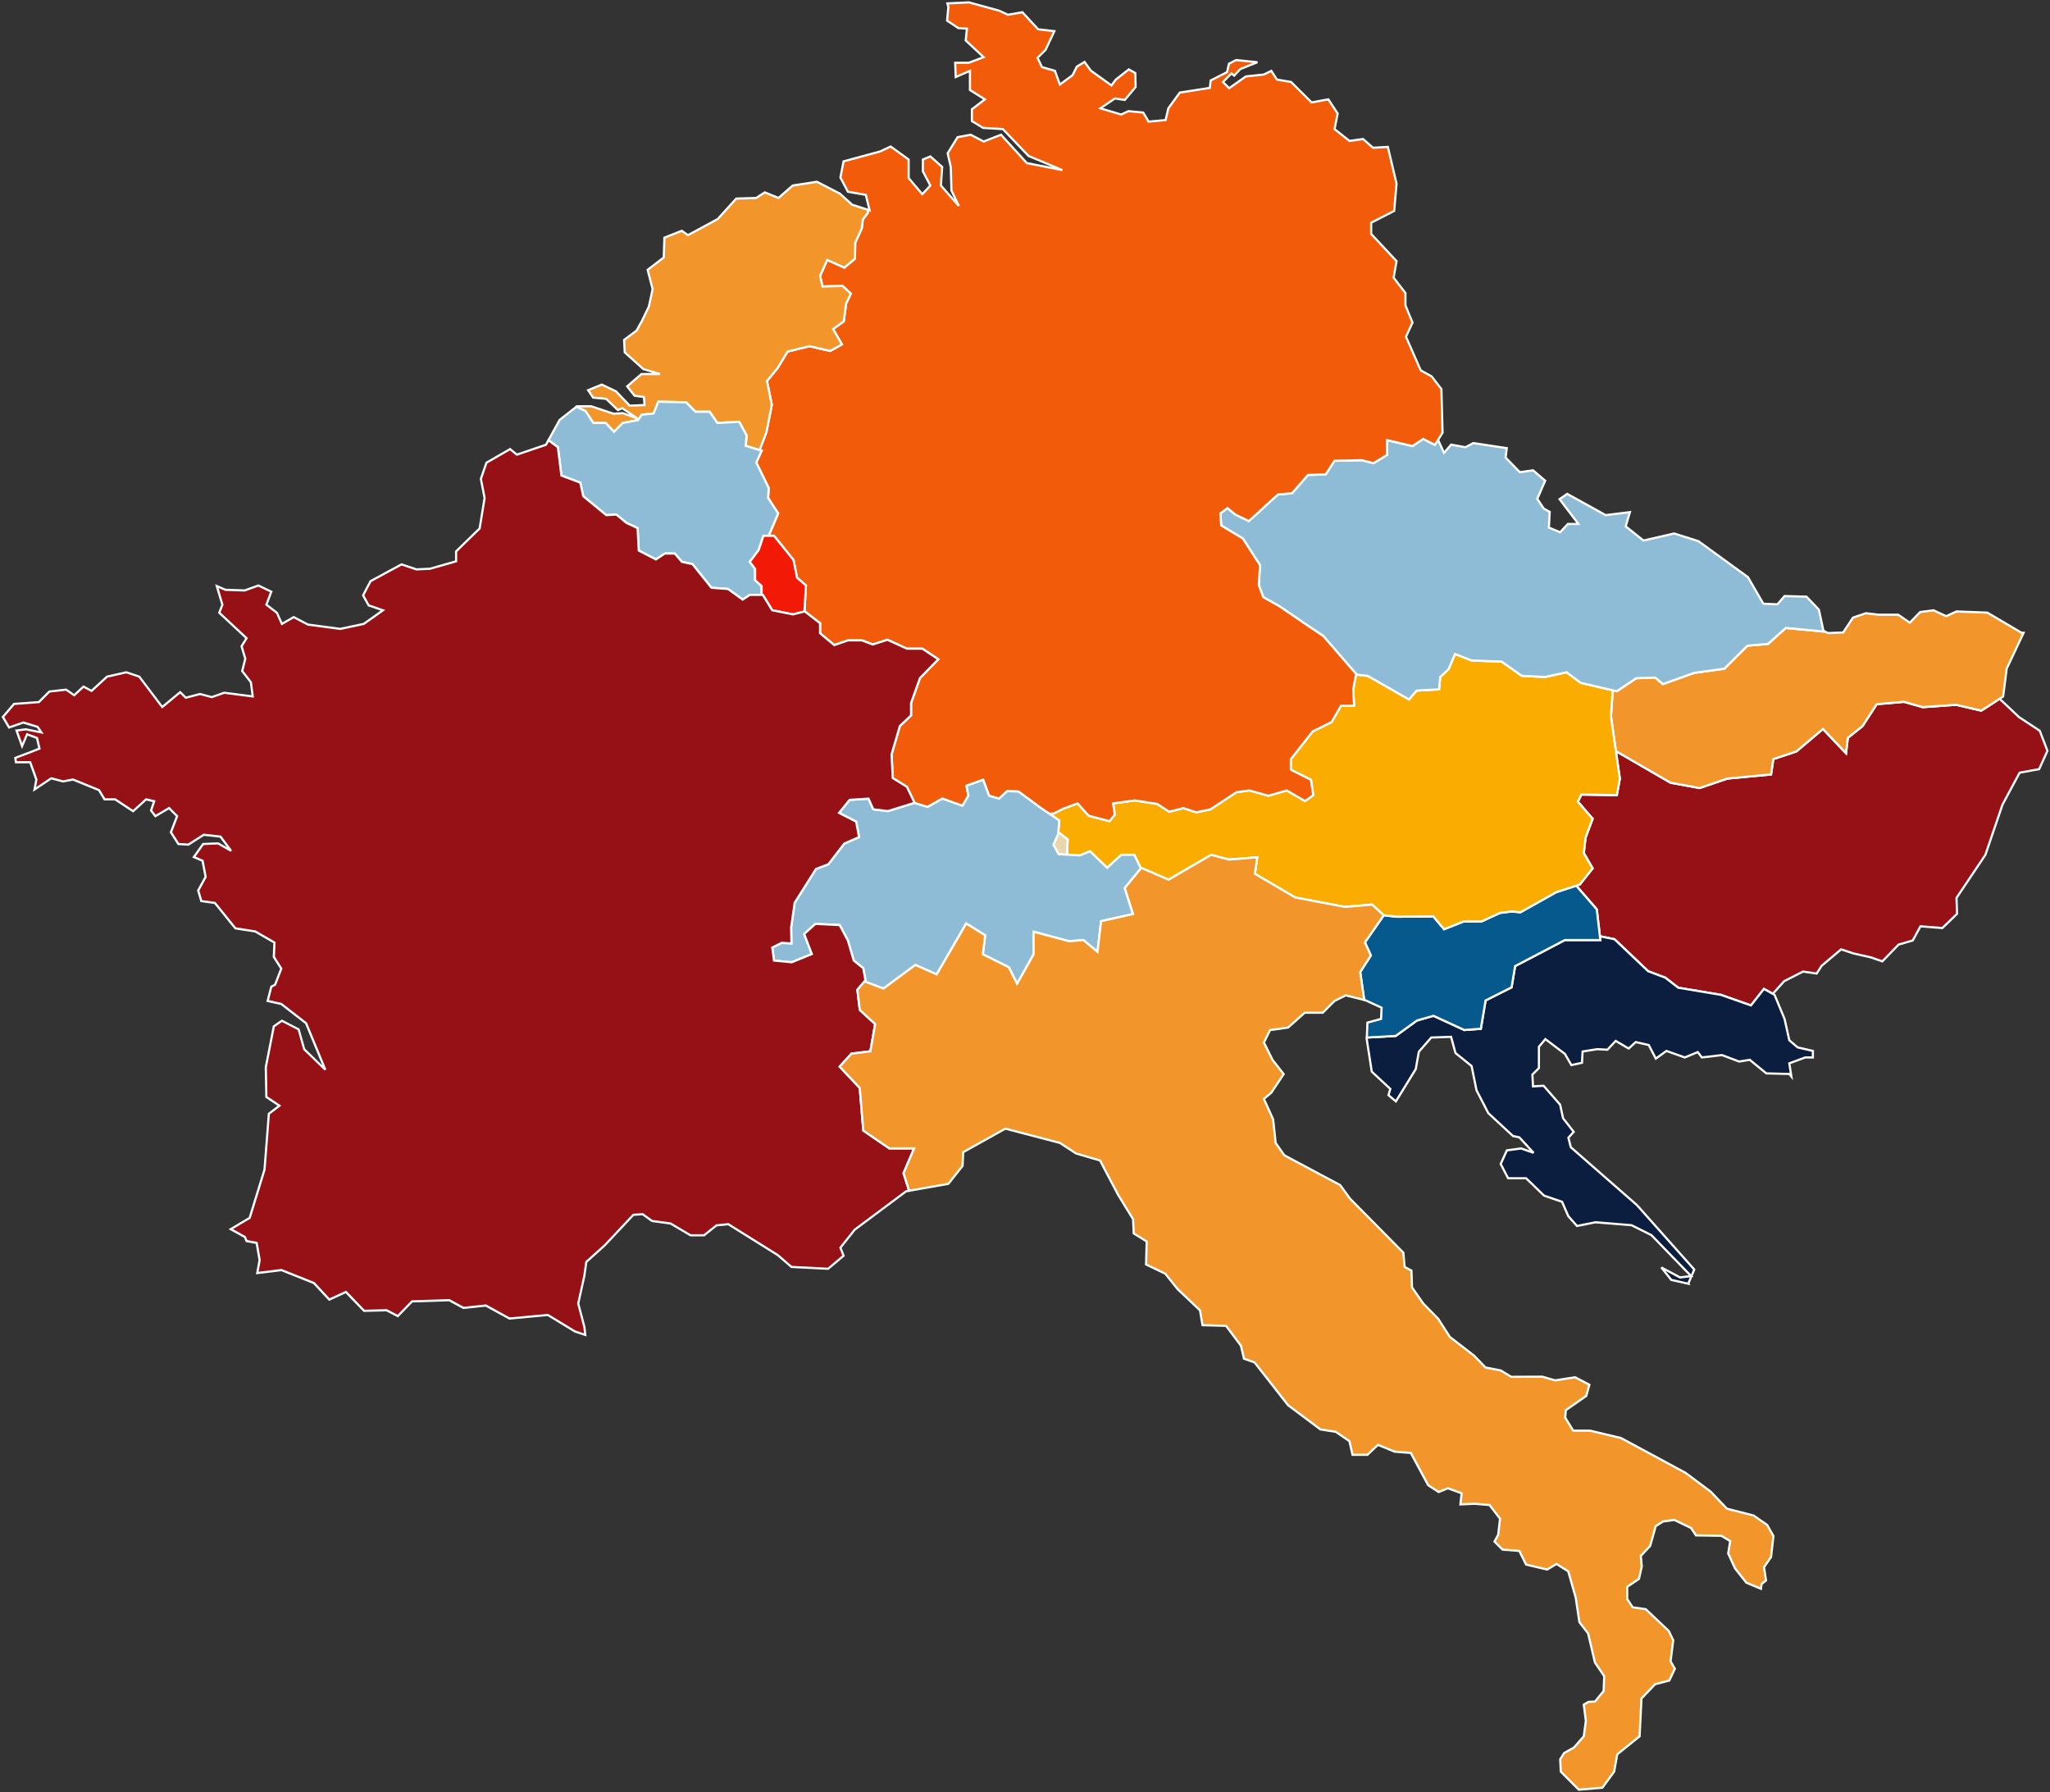
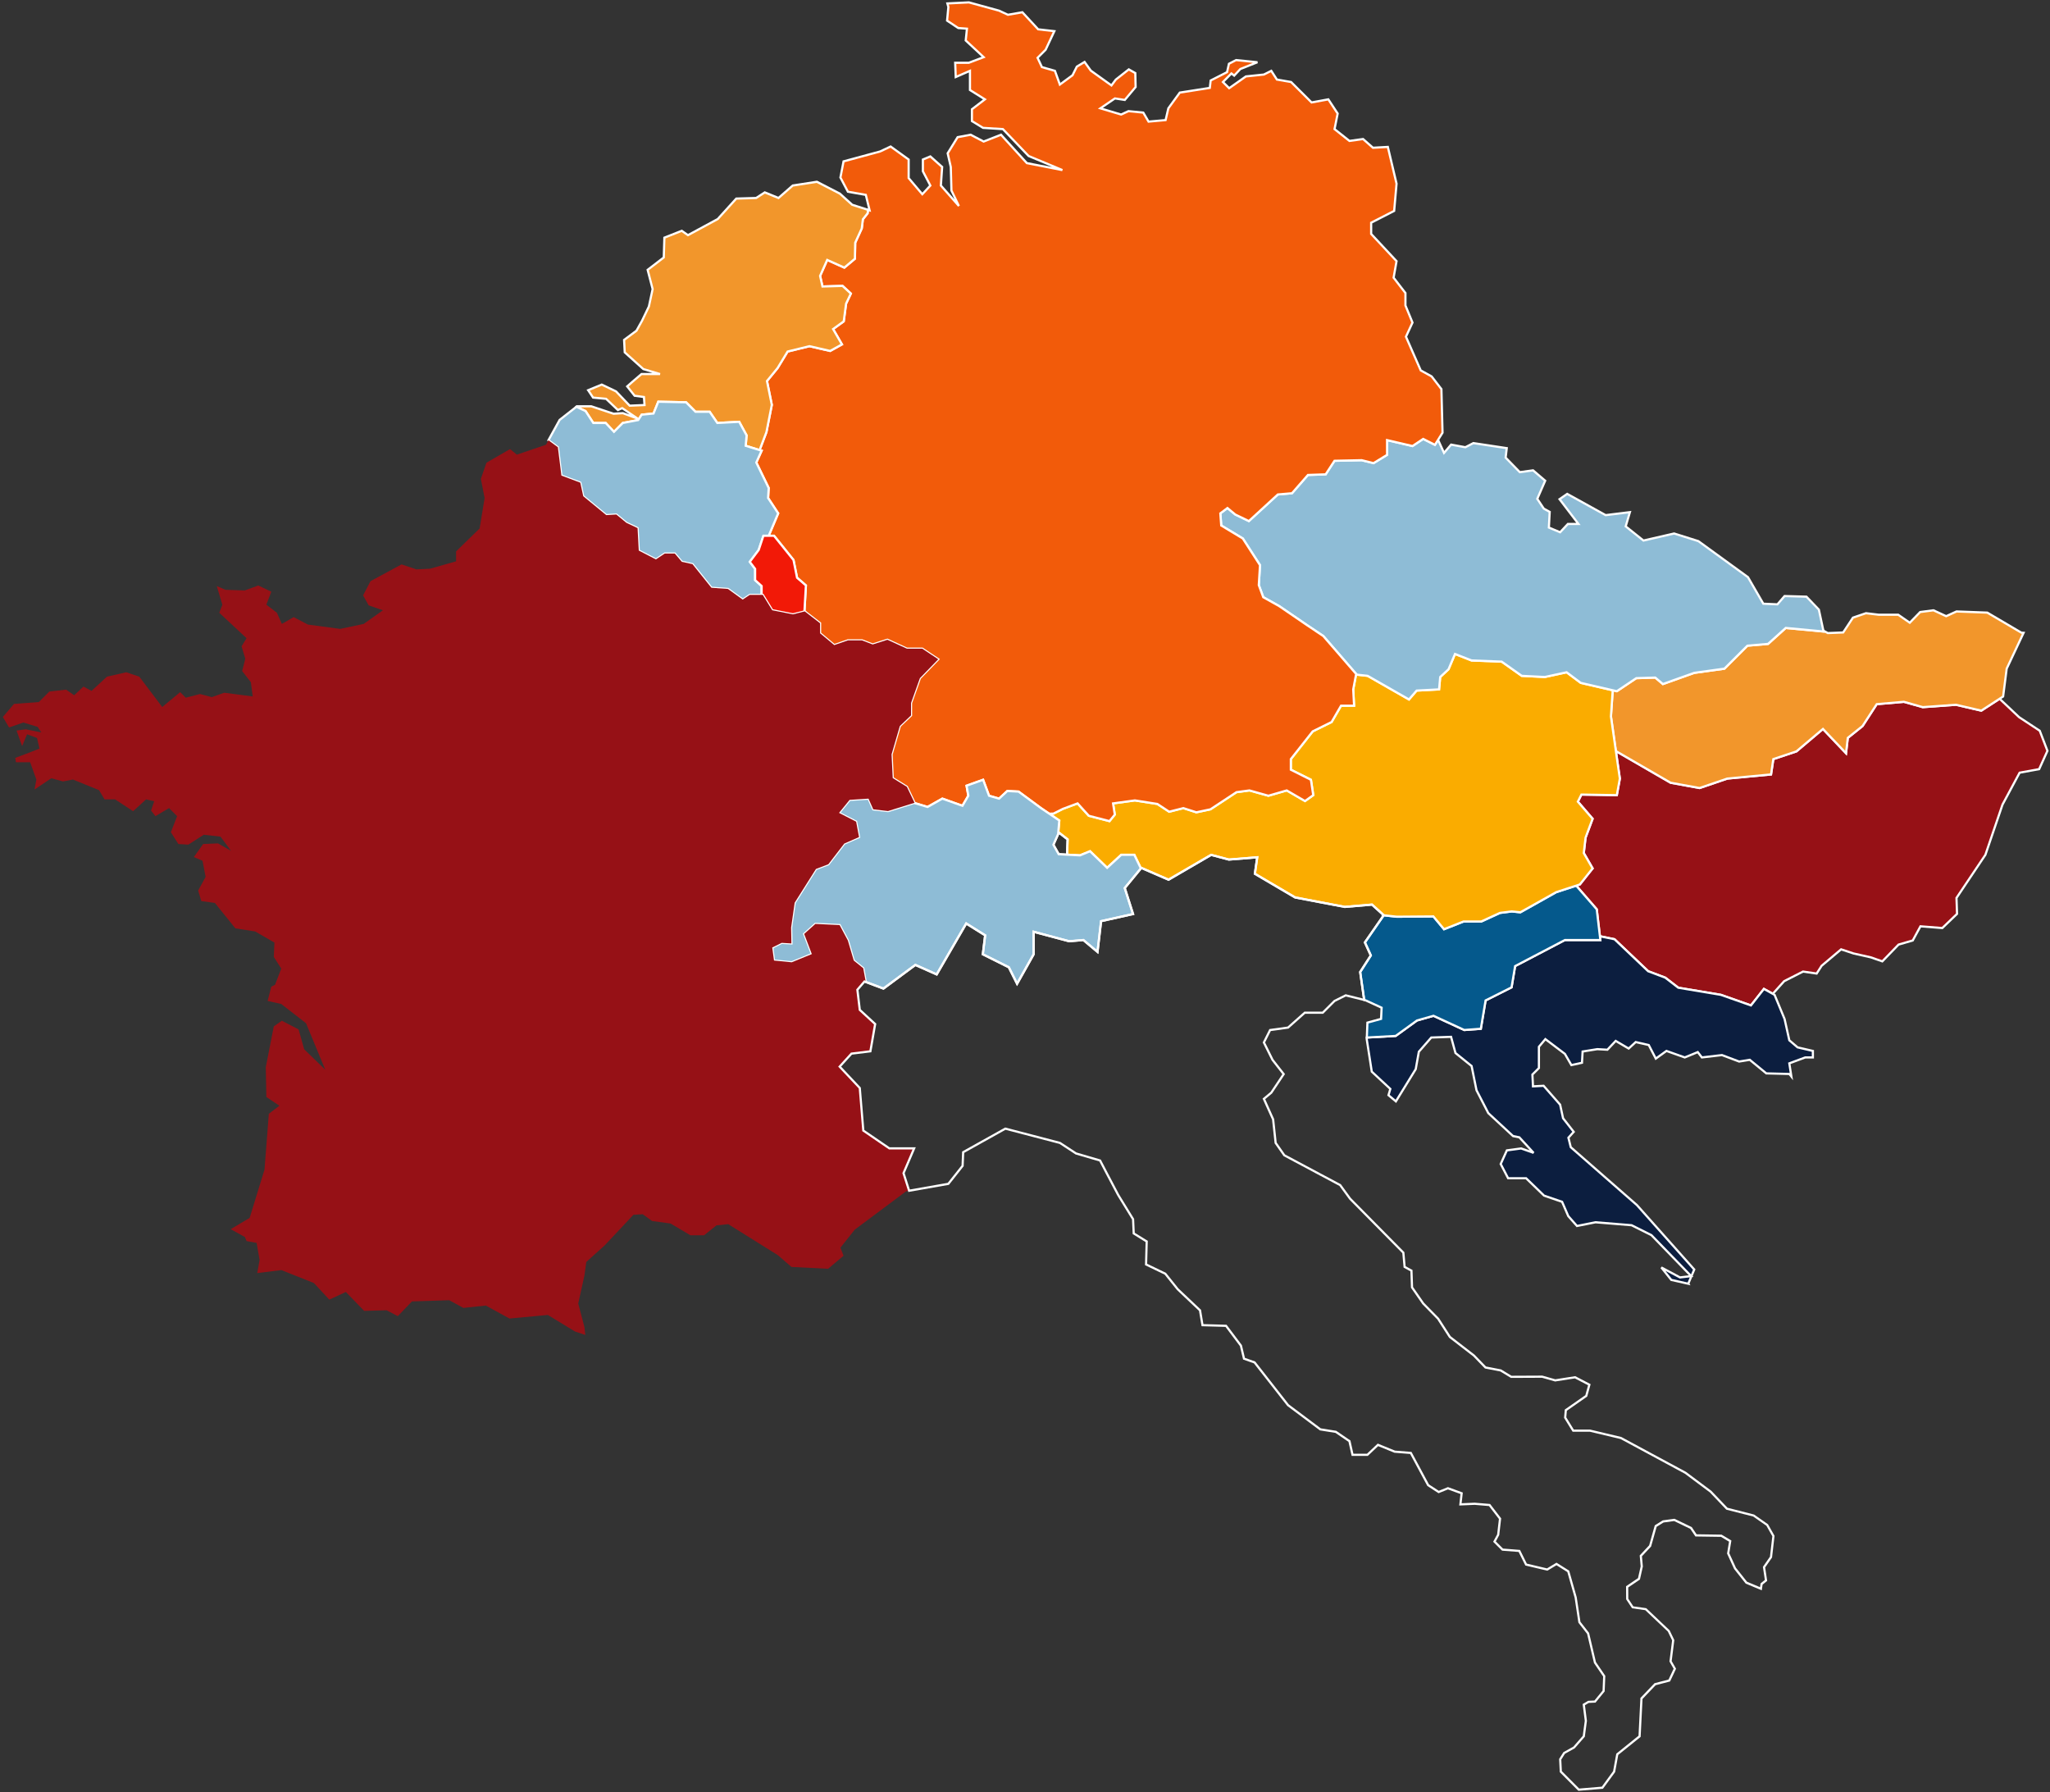
<svg xmlns="http://www.w3.org/2000/svg" width="999.518" height="873.638" viewBox="0 0 999.518 873.638">
  <rect x="0" y="0" width="999.518" height="873.638" fill="#333333" stroke="none" />
  <defs>
    <clipPath id="a">
      <path d="M0,471.452H999.518V-402.186H0Z" transform="translate(0 402.186)" fill="none" />
    </clipPath>
  </defs>
  <g transform="translate(0 402.186)">
    <g transform="translate(768.5 -61.53)">
      <path d="M99.909,1.567,83.756,2.736,74.563.131,61.3,1.283l-6.91,10.663L47.2,17.7l-.867,7.492L35.083,13.362,22.136,24.308,10.891,28.064,9.774,35.539-11.55,37.557l-13.533,4.605L-39.2,39.577-65.873,24.132l.762,5.383,1.169,8.042-1.471,8.076-17.269-.282L-84.418,48.8l7.192,8.341-3.436,9.21-.867,7.509,4.3,7.475-6.217,7.831-1.788.582,10.023,11.53,1.542,13.142,7.118,1.453,16.4,15.586,8.363,3.152,6.321,4.89,20.758,3.469,14.682,5.174L6.3,140.09l4.338,2.374,5.526-6.147,9.193-4.677,6.658.958,2.409-3.773,9.512-8.022,6.076,2.018,8.359,1.877,5.652,1.966,7.916-8.181,6.925-2,3.756-6.905,10.644.849,7.192-6.908-.267-7.777,14.1-21.023,8.341-24.479,8.344-15.551,9.527-1.736,4.038-8.926-3.754-9.777L130.709,7.606l-9.475-8.943-8.945,5.774Z" transform="translate(85.23 1.337)" fill="#961116" />
    </g>
    <g transform="translate(0 -402.186)" clip-path="url(#a)">
      <g transform="translate(768.5 340.656)">
        <path d="M121.295-2.007l9.743,9.2L141.221,13.9l3.894,10.142-4.244,9.38-9.549,1.74-8.2,15.288-8.35,24.5-.039.058-14,20.881.269,7.842-7.534,7.236-10.538-.841-3.7,6.8-7,2.025-8.053,8.322-5.943-2.067-8.355-1.876L44.054,121.4l-9.224,7.779-2.549,3.993-6.83-.983L16.5,136.744l-5.741,6.386-4.312-2.36-6.283,8-15-5.285-20.844-3.483-6.364-4.923-8.389-3.162L-66.8,116.367l-7.345-1.5-1.568-13.36L-86.154,89.5l2.4-.78,5.894-7.424-4.211-7.314.894-7.747,3.349-8.977-7.218-8.372,2.044-4.067,17.153.28,1.375-7.549-1.156-7.956-.915-6.463,27.538,15.944,13.889,2.544,13.461-4.581L9.312,35.051l1.1-7.386,11.457-3.826,13.25-11.2L45.935,24.009l.762-6.584,7.293-5.839,7-10.809L74.614-.4l9.2,2.606L99.95,1.033,112.189,3.87Zm19.059,16.6-9.976-6.574-9.207-8.69L112.387,5,99.867,2.1,83.7,3.271l-.09-.025L74.512.667,61.6,1.788,54.785,12.306,47.7,17.98l-.972,8.4L35.043,14.089,22.4,24.778,11.367,28.463l-1.13,7.563-21.675,2.051-13.6,4.629-14.341-2.626-.08-.046L-65.2,25.136l.61,4.3,1.181,8.125-1.567,8.6-17.386-.284-1.428,2.841,7.166,8.311-3.523,9.443-.839,7.272,4.4,7.635-6.54,8.237-1.179.384,9.605,11.05,1.517,12.924,6.892,1.407,16.433,15.617,8.337,3.142,6.279,4.857,20.672,3.455L-.2,147.523l6.368-8.113,4.364,2.388,5.312-5.909,9.43-4.8,6.486.933,2.269-3.553.062-.052,9.739-8.213,6.332,2.1,8.363,1.878,5.361,1.865,7.778-8.039,6.848-1.981,3.814-7.013,10.75.858,6.85-6.579-.265-7.711.1-.142L113.812,74.48l8.333-24.454.021-.038,8.464-15.776,9.505-1.732,3.833-8.471Z" transform="translate(85.23 1.337)" fill="#fff" />
      </g>
    </g>
    <g transform="translate(785.449 -104.676)">
      <path d="M99.02.612l-15-.567-5.046,2.3-6.2-2.87L66.289.327,61.223,5.536l-5.633-3.9h-9.51l-6.2-.745L33.523,3.056l-4.764,7.227-7.494.3L19.106,9.4l.089.426L.757,8.087l-8.626,7.774-10.062.869L-29.159,27.941l-14.7,2.038-15.286,5.454-3.717-3.152-9.247.282L-81.6,38.921l-2-.461-.867,12.753,2.409,16.878,26.675,15.447,14.115,2.585,13.533-4.607L-6.418,79.5-5.3,72.024,5.947,68.27,18.893,57.324,30.141,69.156l.867-7.492,7.19-5.756,6.91-10.663,13.264-1.151,9.2,2.6,16.153-1.169L96.1,48.4l10.644-6.908,1.736-13.55,8.237-17.482-1.064-.07Z" transform="translate(84.472 0.522)" fill="#f2962b" />
    </g>
    <g transform="translate(785.449 -104.676)">
      <path d="M72.856-1.067l6.118,2.832L83.913-.489l15.26.577,16.637,9.781,1.715.112-8.533,18.11L107.236,41.8,96.2,48.965l-12.521-2.9-16.166,1.17-9.191-2.6L45.411,45.75,38.6,56.268l-7.087,5.674-.972,8.4L18.854,58.051,6.211,68.74-4.825,72.423l-1.13,7.563-21.673,2.051-13.6,4.632-14.341-2.626-.08-.046-26.9-15.576L-85,51.234l.913-13.428,2.382.548,9.431-6.315,9.6-.293,3.639,3.086,15.05-5.37,14.58-2.021,11.239-11.222,10.077-.87L.576,7.538,18.53,9.228l-.178-.85,3.039,1.669,7.076-.283,4.714-7.152L39.825.354l6.288.756h9.644l5.4,3.736,4.882-5.02Zm6.115,4L72.69.023,66.54.828l-5.25,5.4L55.425,2.169H46.049l-6.111-.734L33.865,3.5l-4.813,7.3-7.913.316-1.279-.7v0L.939,8.635l-8.585,7.738-10.047.868-11.217,11.2L-43.733,30.5l-15.522,5.539-3.794-3.218-8.892.272-9.559,6.4-1.619-.373-.821,12.078,2.365,16.569L-55.2,83.034l13.889,2.544L-27.852,81l.062-.006L-6.88,79.01l1.1-7.386L5.683,67.8l13.25-11.2L29.745,67.971l.762-6.584L37.8,55.548l7-10.809,13.618-1.182,9.2,2.606L83.76,45,96,47.832l10.249-6.652,1.715-13.39L115.9,10.936l-.414-.027L98.867,1.136,84.124.579Z" transform="translate(84.472 0.522)" fill="#fff" />
    </g>
    <g transform="translate(666.39 54.232)">
      <path d="M86.165,87.666,58.235,56.282,25.964,28.049l-1.151-4.622L27.4,20.555l-5.189-6.623L20.773,7.309,12.716-1.9l-5.174.282L7.259-7.375l3.171-3.152V-20.906l3.154-3.738,9.51,7.192,3.171,5.472,5.17-1.134.3-5.489,7.175-1.151,4.9.282,4.058-4.3,6.321,3.719,3.439-3.152,6.356,1.451,3.436,6.608,5.189-3.738,8.928,3.171,6.341-2.6,2,2.6,9.795-1.151,8.378,3.152,5.172-.849,8.076,6.623,11.211.285,1.01,1.238-1.01-6.412,7.777-2.885h3.719v-3.171l-7.457-1.736-4.038-3.454-2.3-10.362-4.888-11.8-5.189-2.885-6.323,8.059L99.129-46.236,78.371-49.706,72.05-54.593l-8.361-3.154-16.4-15.586-7.118-1.453.213,1.842h-17.3l-24.249,12.7L-2.907-49.884l-12.664,6.378-2.32,13.815-8.076.6-15-6.925-8.057,2.285L-59.406-26.2l-14.065.778-.035.886L-71.06-8.792l9.049,8.43-.9,3.045L-59.3,5.7l9.671-15.712,1.523-8.485,6.058-6.925,9.651-.335,2.144,7.881,7.866,6.341L-20,.277l5.756,11.157,12.078,11.2,3.048.6,6.945,7.562L1.77,28.651l-6.962.938L-8.2,36.232l3.612,6.942H4.179l8.767,8.483,8.784,3.013,3.011,6.96,4.251,4.818,9.032-1.807,17.588,1.436,9.669,4.835L84.66,90.889l-5.437.639-9.1-4.855,4.853,6.058,8.307,1.877-.02-.035Z" transform="translate(73.506 74.786)" fill="#0c1e3f" />
    </g>
    <g transform="translate(666.39 54.232)">
      <path d="M84.323,95.387l-9.649-2.18L69.706,87l.662-.8,8.957,4.777,4.208-.494L64.964,71.345l-9.5-4.749L38.056,65.174,28.8,67.027l-4.508-5.11-2.951-6.822L12.663,52.12,3.965,43.7H-4.911l-3.88-7.456L-5.553,29.1l7.379-.995L6,29.585.611,23.717l-3.025-.6L-14.669,11.759-20.5.455l-.015-.072-2.352-11.627-7.85-6.328L-32.8-25.215l-9,.312-5.811,6.642-1.514,8.439L-59.169,6.5l-4.349-3.628L-62.611-.2l-8.944-8.332-2.482-15.978.056-1.419,14.391-.8,10.329-7.49,8.336-2.364,15.057,6.95,7.525-.561,2.3-13.67,12.664-6.378L-1.65-60.592l24.6-12.881h16.84l-.229-1.977,7.983,1.63.11.1L63.977-58.2l8.335,3.144,6.279,4.855,20.672,3.455.043.015,14.326,5.048L120-49.8l5.746,3.194L130.721-34.6l2.274,10.234L136.8-21.11l7.741,1.8v4.121h-4.153l-7.281,2.7,1.247,7.919L132.26-7.135,121.11-7.418,113.079-14,108-13.171l-8.39-3.156-9.965,1.171L87.71-17.678,81.557-15.15,72.7-18.3l-5.461,3.934L63.632-21.3l-5.846-1.335L54.264-19.4l-6.295-3.7L44.032-18.93l-5.094-.293-6.7,1.075-.3,5.465L26-11.38,22.69-17.094l-9.024-6.825L10.96-20.713v10.406L7.8-7.166l.245,4.989,4.9-.267,8.317,9.507L22.7,13.7l5.389,6.878-2.694,2.993,1.043,4.188L58.609,55.9l.022.025L86.783,87.563l-1.4,3.316.4.411-.6.071L83.848,94.54Zm-9.054-3.131,7.662,1.731L83.977,91.5l-4.856.57-6.977-3.721ZM37.994,64.107l17.765,1.45L65.6,70.478,84.587,90.053l.961-2.285L57.861,56.658,25.491,28.338l-1.259-5.057,2.476-2.75-4.99-6.369L20.284,7.555l-7.8-8.913-5.448.3-.32-6.524L9.9-10.748V-21.1l3.6-4.27,10,7.559,3.031,5.23,4.4-.965.3-5.513,7.653-1.228,4.716.272,4.178-4.431,6.348,3.734,3.355-3.075,6.866,1.567,3.267,6.282,4.918-3.543,9,3.2,6.528-2.681,2.064,2.687,9.624-1.131,8.366,3.147,5.269-.865,8.121,6.66,11.212.285-.787-5,8.272-3.068h3.284v-2.222l-7.174-1.67-4.271-3.653-2.331-10.489-4.8-11.584-4.633-2.575-6.279,8L99-45.722,78.153-49.205l-6.364-4.92L63.4-57.289l-.078-.074L47.032-72.844l-6.254-1.277.2,1.707H23.208L-.692-59.9-2.429-49.531l-12.664,6.378-2.344,13.96-8.627.643-14.95-6.9-7.778,2.206-10.429,7.563-13.74.76-.014.354,2.41,15.515L-61.41-.525l-.9,3.026,2.875,2.4,9.3-15.106,1.531-8.531,6.306-7.208L-32-26.3l2.209,8.12,7.881,6.353L-19.493.1l5.68,11.008,11.9,11.031,3.07.606,7.062,7.689-.566.857-5.938-2.1-6.545.882-2.783,6.141,3.345,6.429H4.393l8.836,8.549,8.894,3.051,3.07,7.1,3.994,4.526Z" transform="translate(73.506 74.786)" fill="#fff" />
    </g>
    <g transform="translate(663.184 29.561)">
      <path d="M14.94,35.469,23,33.184l15,6.925,8.076-.6L48.4,25.692l12.664-6.375L62.8,8.955l24.249-12.7h17.3L102.6-18.728,92.571-30.258l-9.742,3.169L65.346-17.277,61.167-17.7l-5.756.726-9.1,4.179H37.664l-9.53,3.773-5.189-6.234-17.888.141-6.323-.708L-10.44-2.593l2.887,6.358-5.192,8.076,1.951,13.6.654.2,7.846,3.6-.265,5.454-6.66,1.825L-9.5,43.776,4.561,43Z" transform="translate(12.745 30.258)" fill="#05598c" />
    </g>
    <g transform="translate(663.184 29.561)">
      <path d="M-10.054,44.337l.32-8.231L-3.07,34.28l.229-4.713-7.487-3.43-.943-.282L-13.3,11.722l5.142-8-2.892-6.369,9.525-13.738,6.606.74,18.107-.143,5.1,6.132,9.267-3.669h8.629l9.073-4.165,5.9-.743,4.073.413,17.382-9.756L92.74-30.87,103.1-18.952l1.841,15.737H87.175L63.275,9.3,61.539,19.669,48.874,26.044,46.53,40l-8.627.643-14.95-6.9-7.778,2.206L4.746,43.516Zm1.348-7.414-.245,6.293,13.326-.739,10.329-7.49,8.336-2.364L38.1,39.571l7.525-.561,2.3-13.67,12.664-6.375L62.317,8.608l24.6-12.881h16.839L102.089-18.5,92.4-29.646,83.042-26.6,65.46-16.733l-4.286-.434-5.616.708-9.135,4.194H37.765L27.972-8.389,22.7-14.725l-17.669.139-6.041-.676L-9.834-2.538l2.882,6.347-5.241,8.153,1.875,13.072.365.109,8.205,3.76-.3,6.2Z" transform="translate(12.745 30.258)" fill="#fff" />
    </g>
    <g transform="translate(511.557 -83.387)">
      <path d="M142.977,56.411l-4.3-7.475.865-7.509,3.439-9.21-7.192-8.341,1.736-3.454,17.269.282,1.471-8.076-1.169-8.042L154.329-.8,151.92-17.675l.869-12.755-15.568-3.6-6.91-5.172-10.644,2.3-11.228-.567-9.795-6.925L83.98-44.954l-8.094-3.169-3.154,7.472-4.056,3.756-.55,6.041-10.946.584-3.736,4.321L33.289-37.462l-5.65-.619-1.382,7.244.426,7.935h-6.36l-4.6,7.953L6.509-10.4-4.154,3.135V8.3l9.795,4.907L6.774,20.7l-4.021,2.87L-6.157,18.4-15.1,20.988-24.327,18.4l-6.323.852-12.7,8.359-6.873,1.453-6.341-2.038-6.908,1.753-5.756-3.791L-80.19,23.271l-10.644,1.453.849,5.474-2.585,3.169-10.079-2.6-5.472-6.039-7.157,2.657L-119.9,29.7l-2.07.035,4.924,3.33-.5,5.65,4.553,3.543-.265,7.457,6.3.337,4.9-2,8.326,8.078,6.89-6.343h6.358l3.2,6.625.213-.248L-63.79,61.92l20.777-12.1,8.643,2.285,13.833-1.117-1.151,8.042L-2.047,70.58l24.194,4.605,13.266-1.134,5.739,5.189-.02.017,6.326.708,17.888-.141,5.189,6.234,9.53-3.771h8.643l9.1-4.182,5.756-.726,4.182.426L125.23,68l9.74-3.171,1.79-.584Z" transform="translate(121.971 48.123)" fill="#faac00" />
    </g>
    <g transform="translate(511.557 -83.387)">
      <path d="M70.374,86.693,65.1,80.357,47.431,80.5l-.031,0-7.507-.84.467-.415L35.229,74.6,22.12,75.719l-.072-.014L-2.236,71.083-22.263,59.309l1.108-7.737-13.262,1.07-8.519-2.252L-63.755,62.512-76.909,56.8l-.485.564L-80.8,50.315h-5.819l-7.106,6.542-8.437-8.186-4.694,1.917-6.942-.371.274-7.707-4.567-3.554.5-5.627-6.056-4.1,3.627-.061,4.541-2.279.027-.01,7.493-2.781,5.606,6.187,9.6,2.48,2.221-2.724-.9-5.774,11.255-1.537,11.153,1.748,5.657,3.725,6.829-1.733,6.352,2.041,6.637-1.4,12.716-8.37,6.551-.882,9.188,2.576,9.015-2.608,8.811,5.114L6.2,20.462l-1.044-6.9L-4.683,8.632V2.951L6.168-10.82l9.174-4.533,4.676-8.078h6.107l-.4-7.442.012-.063L27.21-38.66l6.246.684L53.329-26.625l3.6-4.162,10.713-.572.526-5.787,4.121-3.816L75.6-48.8l8.491,3.325,14.732.57,9.8,6.927,11,.556,10.811-2.339,7.014,5.25,15.9,3.671-.9,13.15,2.4,16.823.763,5.383,1.181,8.125-1.567,8.6-17.386-.284L136.417,23.8l7.166,8.311-3.526,9.443-.837,7.272,4.4,7.635-6.54,8.235-1.941.634-9.691,3.155-17.583,9.868-4.288-.437-5.616.708-9.133,4.2H80.166Zm-4.781-7.4,5.1,6.132,9.267-3.667h8.628l9.07-4.167,5.9-.743,4.075.415,17.381-9.755,11.428-3.722,5.894-7.422-4.211-7.314.892-7.747,3.352-8.977-7.218-8.372,2.044-4.067,17.152.28,1.375-7.549-1.156-7.956-.763-5.385-2.417-16.933.842-12.361-15.237-3.519-6.806-5.094-10.477,2.266-11.452-.578-9.792-6.923-14.6-.564-7.7-3.014-3,7.1-3.99,3.7-.573,6.295-11.178.6-3.874,4.48L33.122-36.947,28.067-37.5l-1.278,6.7.452,8.429H20.628L16.1-14.545,6.851-9.976-3.624,3.318V7.978l9.748,4.883,1.224,8.085L2.783,24.2l-9.01-5.23L-15.1,21.539l-9.268-2.6-6.1.821-12.682,8.347-7.108,1.5-6.33-2.034-6.987,1.773L-69.423,25.5-80.2,23.807l-10.033,1.37.8,5.174-2.948,3.615-10.561-2.729-5.338-5.891-6.794,2.522-4.7,2.361-.513.009,3.793,2.565-.5,5.673,4.539,3.532-.256,7.208,5.666.3,5.115-2.089,8.215,7.971,6.674-6.144h6.9l3.055,6.317,13.261,5.754L-43.09,49.255l8.768,2.318,14.4-1.163-1.195,8.346L-1.858,70.077l24.033,4.574L35.6,73.5l5.808,5.252,6.08.681Z" transform="translate(121.971 48.123)" fill="#fff" />
    </g>
    <g transform="translate(594.996 -188.222)">
      <path d="M49.634,68.54l3.736-4.323,10.946-.584.55-6.039,4.056-3.756,3.154-7.472,8.094,3.169,14.665.567,9.795,6.925,11.228.567,10.644-2.3,6.91,5.172,15.568,3.6,2,.461,9.495-6.358,9.245-.285,3.719,3.154,15.286-5.454,14.7-2.04,11.228-11.211,10.06-.867,8.626-7.777,18.438,1.736-2.285-10.661-6.056-6.323-10.663-.3-3.491,4.04-6.871-.3L214.919,8.923,190.725-8.648l-11.813-3.719L163.963-8.93,155.3-15.838l2.055-6.925-11.832,1.451L126.787-31.673l-3.738,2.587,9.21,12.08H127.1l-3.773,4.038-5.489-2.285.406-7.653L115.361-24.5l-3.169-4.766,3.86-8.819-5.915-5.066-6.465.884-6.908-7.084.55-4.622L81.036-56.432l-3.912,2.018L70.179-55.69l-3.454,4.038-2.9-6.358-1.542,2.424L56.559-58.47,51.352-55l-12.4-2.887v7.19l-6.606,4.038-5.756-1.434-13.266.282L9.02-41.2l-8.643.3L-7.4-31.993l-6.908.6L-28.422-18.425l-6.623-3.187-3.825-3.171-3.471,2.6.443,5.915,10.52,6.341,8.378,13-.587,9.705,2.181,5.915,7.794,4.357L.112,32.444l7.757,5.189L23.9,56.141l-.072.267,5.65.619Z" transform="translate(42.342 58.47)" fill="#8ebcd6" />
    </g>
    <g transform="translate(594.996 -188.222)">
      <path d="M49.75,69.216,29.311,57.541l-6.154-.674.159-.592L7.515,38.034l-7.7-5.153-13.7-9.375-7.944-4.441-2.287-6.2.583-9.643L-31.757-9.533l-10.649-6.419-.485-6.477,4.037-3.029,4.1,3.4,6.241,3L-14.531-31.9l6.875-.6L.129-41.422l8.6-.3,4.308-6.612,13.616-.29,5.61,1.4,6.163-3.768v-7.56l12.825,2.986,5.273-3.515,5.567,2.808L63.9-59.116l2.965,6.49,3.113-3.639,7.067,1.3,3.9-2.014L97.9-54.418l-.58,4.881,6.545,6.711,6.436-.88,6.393,5.475-3.9,8.914,2.937,4.417,3.064,1.69-.4,7.611,4.8,2,3.679-3.938h4.315l-8.9-11.67,4.464-3.09,18.875,10.437,12.464-1.528-2.183,7.358L164.093-9.5l14.841-3.411,12.032,3.788L215.321,8.561l7.4,12.793,6.325.278,3.487-4.036,11.132.315,6.31,6.589,2.468,11.514-18.925-1.781-8.585,7.74-10.044.865-11.217,11.2-14.823,2.057-15.522,5.539-3.8-3.22-8.889.274-9.559,6.4-2.224-.512-15.677-3.62-6.806-5.094L115.9,58.126l-11.452-.578-9.792-6.923-14.6-.564-7.7-3.014-3,7.1-3.99,3.7L64.8,64.137l-11.178.6ZM24.427,55.941l5.218.572L49.519,67.864l3.6-4.164,10.713-.572.526-5.785,4.121-3.816,3.31-7.843,8.491,3.325,14.732.57,9.8,6.927,11,.556,10.811-2.339,7.014,5.25,17.237,3.979,9.431-6.315,9.6-.3,3.641,3.088,15.05-5.37.054-.007,14.526-2.015,11.239-11.222,10.075-.868,8.667-7.813,17.951,1.69-2.1-9.809-5.8-6.058-10.2-.289-3.494,4.044-7.417-.326-7.581-13.1L190.483-8.169l-11.593-3.65L163.832-8.357l-9.139-7.289,1.927-6.493-11.2,1.374-18.6-10.286-3.012,2.085,9.523,12.489h-5.994l-3.867,4.139-6.174-2.57L117.7-22.6l-2.71-1.495-3.4-5.114,3.819-8.725-5.436-4.656-6.493.888L96.209-49.16l.519-4.364-15.6-2.359-3.92,2.022-6.822-1.253-3.795,4.437L63.745-56.9,62.468-54.9,56.6-57.858l-5.141,3.427L39.483-57.219v6.82L32.435-46.09l-5.9-1.47-12.915.275-4.3,6.6-8.689.3-7.764,8.9-6.941.607L-28.329-17.792l-7.005-3.37-3.554-2.946-2.905,2.18.4,5.353L-31-10.313l8.539,13.25-.59,9.768,2.075,5.627,7.664,4.287L.411,32.007l7.812,5.226Z" transform="translate(42.342 58.47)" fill="#fff" />
    </g>
    <g transform="translate(368.747 -401.027)">
      <path d="M28.043,57.06l-.55,4.464-3.187,6.962L24.164,76.3l-5.17,4.323L10.65,76.882,7.179,84.656l1.169,5.172,9.777-.285,4.058,3.738-2.322,4.9-1.151,8.643-5.189,3.756,4.321,7.475-5.754,3.189-10.1-2.322-10.644,2.6-4.89,8.059-5.17,6.323,2.355,11.619-2.622,13.281-3.345,8.767,1.008.3-2.6,5.756,6.041,12.416-.285,4.89,4.907,7.475-4.622,10.926h2.6l9.495,11.813,1.736,8.645,4.321,3.754-.726,12.7.159-.054,7.475,5.774v4.89l6.925,5.774,6.625-2.3h6.905l5.192,2,7.19-2.3,9.493,4.34h7.512l7.774,5.172-8.943,9.21-4.323,12.114v6.039L46.073,304.1l-4.036,13.815.565,11.53,6.908,4.286,3.738,7.777-.213.07,6.554,1.966,7.207-4.056,9.8,3.489,2.867-4.9-.867-4.89,8.076-2.885,2.887,7.774,4.888,1.416,4.021-3.719,5.474.282,10.946,8.059,4,2.711,2.07-.035,4.622-2.32,7.157-2.659,5.472,6.039,10.079,2.6,2.585-3.169-.849-5.474,10.644-1.451,10.963,1.718,5.756,3.791,6.908-1.755,6.341,2.038,6.871-1.451,12.7-8.361,6.323-.849,9.228,2.585,8.943-2.585,8.908,5.17,4.021-2.867L246.5,330.3l-9.792-4.907v-5.172l10.663-13.531,9.21-4.553,4.6-7.953h6.36l-.428-7.935,1.384-7.242.069-.267-16.029-18.51-7.757-5.187-13.726-9.388-7.794-4.357-2.179-5.915.584-9.705-8.376-13-10.52-6.341-.443-5.915,3.471-2.6,3.825,3.169,6.623,3.189,14.117-12.964,6.905-.6,7.777-8.908,8.643-.3,4.3-6.608,13.268-.282,5.754,1.434,6.608-4.038v-7.19l12.4,2.887,5.207-3.471,5.719,2.885,1.542-2.426,2.177-3.489-.55-21.253-4.779-6.2-5.3-2.906-7.21-16.435,3.189-6.89-3.439-8.339V93.015l-5.772-7.49,1.434-8.061L275.866,64.2V58.726l11.211-5.739L288.245,39.7l-4.251-17.925-7.244.408-4.833-4.251-6.643.921L258.012,13.1l1.523-7.581-4.553-6.925L246.816.1l-9.988-9.953L229.9-11.058l-2.728-4.249L223.563-13.5l-8.767.921L206.63-6.842,203.6-9.853l4.145-4.179,1.345,1.062,3.011-3.224,8.307-3.3-10.4-1.062-3.489,1.807-.923,4.09L197.613-10.6l-.406,3.612L182.56-4.7l-5.58,7.668-1.345,5.739-8.307.743-2.568-4.392-7.227-.708L153.939,6l-10.1-3.028,7.086-4.818,4.816.745,5.279-6.306-.161-6.8L157.692-16l-6.341,4.979-2.107,2.833-10.079-7.225-3.028-4.216-3.773,2.268-2.107,4.216-6.163,4.533-2.409-6.695-6.341-1.807-2.127-4.533,3.932-3.934,4.253-9.067-7.883-.886-7.7-8.324-7.049,1.223-4.323-2L79.762-48.677l-10.52.515.478,1.753L69.1-39.786l5.437,3.615,4.249.317-.6,5.739,8.75,8.148-7.242,2.728H73.047l.267,6.96,6.942-3.028v9.351l7.281,4.551L81.213,3.43V9.187L86.634,12.5l9.671.6,12.54,13.107,16.472,6.871-17.323-3.4L95.384,15.847l-8.45,3.313-6.358-3.313-6.341,1.186L69.383,24.9l1.523,6.66.319,11.478,3.63,7.544L66.07,40.608l.621-9.052-5.756-5.135L57.3,27.926v5.737l3.632,6.945-3.914,4.234-6.66-7.866V27.926l-8.787-6.341-5.118,2.409L18.622,28.83,17.1,36.694l3.649,6.942,8.732,1.523L31.321,52.7l-.762-.248-.213,1.7Z" transform="translate(23.923 48.677)" fill="#f25b0a" />
    </g>
    <g transform="translate(0 -402.186)" clip-path="url(#a)">
      <g transform="translate(368.747 1.159)">
        <path d="M79.82-49.21l14.806,4.072,4.213,1.952,7.169-1.244,7.767,8.391,8.421.947-4.606,9.819-3.735,3.737,1.866,3.979,6.37,1.816,2.261,6.283L129.84-13.5l2.119-4.24,4.323-2.6,3.262,4.542,9.585,6.871,1.839-2.472.056-.044,6.62-5.2,3.74,2.112.173,7.3-5.6,6.688-4.9-.759L145.06,2.782l8.84,2.651,3.543-1.623,7.638.748,2.534,4.336,7.591-.679,1.282-5.471.063-.087,5.71-7.846.217-.034,14.248-2.223.393-3.494,8.02-4.074.923-4.088,3.848-1.993,10.553,1.078L220.6-19l-8.2,3.251-3.262,3.493-1.356-1.071L204.35-9.856l2.338,2.325,7.915-5.563,8.808-.925,3.952-1.975,2.86,4.453,6.861,1.194,9.91,9.875,8.238-1.519,4.866,7.4-1.5,7.477,6.83,5.414,6.659-.923,4.852,4.268,7.47-.421,4.373,18.44-1.2,13.66L276.395,59.05V63.99L288.813,77.3l-1.439,8.091,5.739,7.447v6.136l3.487,8.456-3.186,6.884,7.041,16.052,5.235,2.873.068.088,4.884,6.336.558,21.585-2.261,3.624-1.8,2.835-5.872-2.962-5.141,3.427-11.973-2.788v6.82l-7.05,4.309-5.9-1.47-12.918.275-4.3,6.6-8.689.3-7.766,8.9-6.939.607L216.34,204.807l-7-3.373-3.553-2.944-2.905,2.18.4,5.353,10.391,6.263.067.1,8.47,13.146-.588,9.768,2.073,5.627,7.664,4.287,13.725,9.387,7.813,5.225.047.054,16.211,18.72-.135.52-1.368,7.162.455,8.429h-6.614l-4.53,7.827-9.246,4.571L237.234,320.4v4.662l9.745,4.883,1.224,8.085-4.563,3.254-9.008-5.228-8.871,2.564-9.267-2.6-6.1.819-12.684,8.35-7.106,1.5-6.33-2.034-6.987,1.775-5.856-3.856-10.773-1.688-10.033,1.368.8,5.174-2.948,3.615-10.561-2.729-5.338-5.891-6.794,2.524-4.7,2.361-2.358.04-4.159-2.817-10.818-7.965-5.092-.263-4.076,3.77-5.431-1.574-2.8-7.534-7.163,2.558.823,4.641-3.187,5.452-9.983-3.555-7.193,4.048L51.263,341.6l1.245-.407L49.1,334.1l-7.013-4.351-.583-11.9.025-.086L45.6,303.817l5.4-5.131v-5.9l4.392-12.309,8.58-8.836-7.111-4.731H49.394l-9.411-4.3-7.173,2.3-5.274-2.032H20.819l-6.824,2.371-7.346-6.124v-4.878L-.394,248.8l-.634.217.756-13.228-4.261-3.7-1.746-8.7-9.255-11.514h-3.148l4.824-11.4-4.848-7.385.287-4.926-6.089-12.516,2.457-5.431-.974-.292,3.532-9.258,2.593-13.133-2.384-11.761,5.305-6.489,4.984-8.215,10.979-2.687,10.021,2.3,5.105-2.829-4.29-7.422,5.392-3.9,1.132-8.5,2.191-4.628-3.613-3.328-10,.291L6.624,84.6l3.759-8.419L18.908,80l4.731-3.955.141-7.678,3.2-6.988.558-4.53,2.3-2.9.274-2.187.469.152-1.535-6.287L20.4,44.113l-3.857-7.338,1.623-8.37L36.273,23.5l5.358-2.522,9.259,6.682v9.126l6.148,7.261,3.255-3.52-3.519-6.729V27.573L61.039,25.8l6.2,5.529-.624,9.09,6.1,6.921L70.7,43.162l-.321-11.539L68.818,24.8l5.09-8.247,6.751-1.263,6.307,3.286,8.565-3.358,12.737,13.973,12.009,2.357-11.738-4.9L96.066,13.617l-9.6-.6L80.683,9.484V3.169l5.926-4.53-6.882-4.3V-14.5l-6.912,3.015L72.5-19.769h7.1l6.353-2.393L77.63-29.908l.572-5.459-3.843-.287L68.544-39.52l.64-6.842-.626-2.3Zm14.44,5.07-14.558-4-9.777.478.33,1.21-.6,6.4,5.058,3.363,4.655.347-.631,6.019,9.181,8.55L79.788-18.71H73.6l.216,5.635,6.973-3.041v9.867l7.681,4.8L81.742,3.692v5.2L86.8,11.979l9.746.606,12.607,13.177,16.37,6.828-.306,1.008-17.5-3.433-.118-.129L95.238,16.473,86.9,19.74,80.494,16.4,74.563,17.51l-4.616,7.48,1.486,6.5.318,11.417,3.581,7.442-.874.58L65.527,40.792l.619-9.013L60.83,27.038l-3,1.243v5.253l3.745,7.16L57,45.64l-7.172-8.47V28.2l-8.314-6-4.877,2.3-.045.012L19.079,29.255l-1.427,7.357,3.442,6.547L29.911,44.7,32.061,53.5,31,53.159l-.152,1.21-2.3,2.9-.541,4.4-3.175,6.936-.146,7.94-5.609,4.69-8.162-3.655-3.183,7.13,1.034,4.575,9.557-.278,4.5,4.148-2.453,5.182-1.17,8.787-4.987,3.609,4.351,7.528-6.4,3.549L1.993,119.472l-10.309,2.522-4.8,7.9-5.034,6.158,2.326,11.477-.021.1-2.631,13.325-3.158,8.277,1.042.312-2.752,6.082,5.993,12.317-.282,4.853,4.966,7.565-4.421,10.451h2.057l9.735,12.111,1.726,8.6,4.38,3.806L.1,247.842l7.608,5.877v4.9l6.5,5.423,6.427-2.234h7.093l5.109,1.969,7.208-2.308,9.574,4.377h7.556l8.438,5.613-9.307,9.585-4.253,11.92v6.174l-5.518,5.248L42.57,317.981l.547,11.164,6.8,4.221,3.779,7.861,5.826,1.748,7.221-4.063,9.611,3.422,2.548-4.358-.911-5.139,8.99-3.211,2.976,8.015L94.3,338.9l3.965-3.667,5.856.3,11.065,8.147,3.856,2.611,1.782-.03,4.54-2.279,7.521-2.794,5.606,6.187,9.6,2.48,2.221-2.724-.9-5.774,11.255-1.534.077.012,11.077,1.736,5.657,3.725,6.829-1.735,6.352,2.041,6.635-1.4,12.718-8.372,6.551-.88,9.188,2.574,9.016-2.606,8.809,5.112,3.478-2.48-1.044-6.9-9.839-4.931v-5.682l.114-.144,10.738-13.625,9.174-4.535,4.676-8.078h6.107l-.4-7.442,1.4-7.337-15.8-18.245-7.7-5.151-13.707-9.375-7.944-4.441-2.285-6.2.581-9.643-8.216-12.752-10.649-6.419-.485-6.477,4.037-3.029,4.1,3.394,6.241,3.005L230.138,190.7l6.872-.6,7.787-8.921,8.6-.3,4.306-6.612,13.618-.29,5.608,1.4,6.165-3.768v-7.56l12.825,2.986,5.273-3.515,5.567,2.808,1.285-2.022,2.09-3.35-.541-20.921-4.606-5.975-5.357-2.94L292.252,114.3l3.192-6.9-3.39-8.222V93.2l-5.8-7.532,1.428-8.031L275.336,64.407v-6l11.239-5.753,1.136-12.906-4.129-17.41-7.018.4-4.814-4.234-6.627.919-7.693-6.1,1.544-7.686-4.24-6.45L246.639.671,236.573-9.36l-6.99-1.217-2.6-4.044-3.273,1.635-8.726.917-8.416,5.915-3.718-3.7,4.85-4.891,1.333,1.053,2.759-2.954,6.4-2.54-8.084-.826-3.13,1.621-.924,4.093-7.955,4.041-.42,3.73L182.859-4.209l-5.388,7.4L176.063,9.2l-9.022.807-2.6-4.449-6.816-.668-3.646,1.67-11.353-3.4L150.8-2.4l4.727.731L160.488-7.6l-.149-6.3-2.6-1.468-6.006,4.716-2.375,3.193-10.573-7.579-2.794-3.891-3.223,1.937-2.1,4.193-.1.076-6.734,4.954-2.557-7.107-6.311-1.8-2.387-5.088,4.129-4.131,3.9-8.314-7.345-.826-7.643-8.257-6.928,1.2Z" transform="translate(23.923 48.677)" fill="#fff" />
      </g>
    </g>
    <g transform="translate(513.593 3.454)">
-       <path d="M0,3.326,2.587,7.931l4.09.23L6.942.7,2.392-2.837l-.072.973Z" transform="translate(0 2.837)" fill="#ead6ad" />
-     </g>
+       </g>
    <g transform="translate(513.593 3.454)">
      <path d="M7.187,8.72l-4.92-.277-2.86-5.09L1.8-2l.138-1.867L7.481.452Zm-4.281-1.3L6.167,7.6,6.4.955,2.847-1.812l-.006.079L.592,3.3Z" transform="translate(0 2.837)" fill="#fff" />
    </g>
    <g transform="translate(376.523 -22.052)">
      <path d="M75.22,14.289l.567-6.625L66.862,1.625,55.916-6.434l-5.474-.282L46.421-3,41.534-4.413,38.647-12.19,30.57-9.3l.867,4.89L28.57.491,18.773-3,11.566,1.058,5.012-.907-7.722,3.061l-7.192-.852L-17.234-3l-9.21.6L-31.6,3.945l8.341,4.288,1.416,7.507-7.19,3.154-7.777,10.1-6.039,2.3L-53.223,47.729l-1.736,12.08.141,7.774-4.746-.282-4.605,2.285.867,6.341,8.626.849,9.812-4L-48.6,62.96l5.457-4.888,11.83.565,4.021,7.512,2.87,9.777,4.622,3.736,1.238,6.712L-9.955,89.6,5.614,78.068l10.4,4.625L30.41,57.86l9.228,5.774-1.132,9.245,12.681,6.341,4.021,8.042,8.076-14.382V61.9l17.3,4.622,6.945-.584,6.89,5.776,1.753-14.986,15.568-3.471L107.7,40.573l7.863-9.564-3.2-6.625h-6.358l-6.89,6.343-8.326-8.078-4.9,2-6.3-.337-4.092-.23L72.9,19.479Z" transform="translate(64.169 12.19)" fill="#8ebcd6" />
    </g>
    <g transform="translate(376.523 -22.052)">
      <path d="M38.961-12.865l2.976,8.017,4.344,1.259,3.965-3.667,5.856.3L67.167,1.193,76.341,7.4l-.6,7.024-2.248,5.028,2.314,4.12,3.8.214,6.184.33,5.115-2.089L99.124,30l6.674-6.144h6.9l3.5,7.229-7.9,9.6,4.126,12.959L96.656,57.161,94.833,72.748l-7.475-6.266-6.819.574-.089-.024L63.814,62.588v10.43L55.181,88.391l-4.388-8.777L37.934,73.185,39.071,63.9l-8.478-5.3L16.232,83.37,5.681,78.677-9.871,90.195l-9.159-3.43-1.257-6.814-4.6-3.717-2.9-9.883-3.853-7.2-11.313-.54-5.024,4.5,3.791,9.955L-54.6,77.315l-9.173-.9-.975-7.132,5.072-2.517,4.316.257-.132-7.245,1.758-12.234L-43.2,30.859l6.064-2.31,7.768-10.085,6.928-3.039-1.29-6.839-8.692-4.468,5.71-7.027L-16.9-3.55l2.348,5.269,6.781.8L5.009-1.461,11.5.487l7.221-4.063L28.334-.155l2.548-4.358-.911-5.139Zm7.6,10.459L41.13-3.979l-2.8-7.536L31.17-8.955l.823,4.641L28.805,1.137,18.823-2.417,11.629,1.63,5.015-.354-7.672,3.6l-7.6-.9-2.292-5.145-8.611.563-4.6,5.655,7.991,4.108,1.542,8.175-7.452,3.269-7.785,10.108-6.014,2.291L-52.715,47.916l-1.713,11.926.151,8.3-5.177-.308-4.138,2.053.759,5.55,8.079.8,9.212-3.758-3.682-9.669,5.889-5.275,12.347.589,4.188,7.825,2.838,9.671,4.646,3.755,1.219,6.61L-10.039,89,5.547,77.459l10.246,4.557,14.434-24.9L40.2,63.363l-1.127,9.209,12.505,6.253,3.653,7.307,7.52-13.391V61.208l17.879,4.777,7.07-.595,6.305,5.286,1.683-14.385,15.37-3.427-3.95-12.4,7.831-9.525-2.912-6.021h-5.819l-7.106,6.542-8.437-8.186-4.694,1.917-6.422-.343L75.168,24.6l-2.86-5.09L74.7,14.155l.533-6.227L66.548,2.052,55.73-5.913l-5.092-.263Z" transform="translate(64.169 12.19)" fill="#fff" />
    </g>
    <g transform="translate(281.039 -313.567)">
      <path d="M4.444,63.445h6.041l4.038,4.323,4.3-4.323,7.512-1.416,1.7-2.622,5.776-.569,2.318-5.754,13.533.282,4.605,4.625h6.908l3.736,5.454,10.663-.567L79.188,69.5l-.443,5.063,6.766,2.107,3.347-8.767,2.622-13.283L89.124,43.007,94.3,36.684l4.89-8.059,10.644-2.6,10.094,2.32,5.756-3.187-4.321-7.475,5.189-3.756L127.7,5.28l2.322-4.9-4.058-3.738-9.777.285-1.169-5.172,3.471-7.777,8.344,3.738L132-16.612l.141-7.809,3.189-6.962.55-4.464,2.3-2.9.215-1.7-7.7-2.461-6.039-5.437-11.193-5.774L101.683-52.3l-6.945,6.074-6.677-2.726-4.214,2.726-9.688.285-9.052,9.988L50.6-28.105l-3.028-2.127-8.467,3.347-.3,9.653-7.866,6.039L33.369-1.8,31.545,6.661,28.215,13.6,25.5,18.459l-6.041,4.5.3,6.056,9.069,8.165,8.146,2.426H27.93L23.7,43.218,20.97,45.627l3.612,4.553,4.553.619.282,3.914-7.244.3-6.64-6.962-6.962-3.31-6.64,2.726L4.34,51.083l6.358.6,5.739,5.454,2.107-.921,7.564,5.137-7.247-2.694-4.533.285L3.436,55.315h-6.96l-.267.23L.69,57.672Z" transform="translate(3.791 54.124)" fill="#f2962b" />
    </g>
    <g transform="translate(281.039 -313.567)">
      <path d="M85.829,77.328,78.18,74.946l.466-5.329L75.27,63.425l-10.627.565L60.9,58.52H54.048l-4.61-4.629-12.954-.27-2.3,5.713-5.841.576-1.683,2.6-7.573,1.428-4.575,4.6-4.256-4.556h-6.1L.328,58.086l-5.081-2.411,1.032-.889H3.522L14.4,58.412l4.543-.285,3.249,1.208-3.7-2.514-2.161.945-5.861-5.57-6.427-.608L1.131,47.224l7.455-3.061,7.262,3.453,6.542,6.859,6.459-.269-.212-2.941-4.338-.59-4.057-5.113,3.109-2.748,4.382-3.739h5.614L28.57,37.652,19.249,29.26,18.92,22.7,25.1,18.1l2.648-4.742,3.3-6.871,1.785-8.281L30.34-11.4l7.945-6.1.3-9.751,9.057-3.58,2.994,2.1,14.138-7.649,9.142-10.088,9.766-.287,4.322-2.8,6.631,2.707,6.814-5.959,12.1-1.875,11.408,5.884,6,5.407,8.016,2.56-.289,2.284-2.3,2.9-.541,4.4L132.672-24.3l-.144,7.94-5.609,4.69-8.162-3.657L115.574-8.2l1.034,4.575,9.557-.278,4.5,4.148-2.453,5.182-1.17,8.787-4.987,3.609,4.351,7.528L120,28.9l-10.17-2.337L99.524,29.087l-4.8,7.9-5.037,6.158,2.328,11.475L89.369,68.054Zm-6.519-3.139,5.884,1.832,3.154-8.261,2.593-13.135L88.555,42.866l5.307-6.489,4.984-8.215,10.979-2.686,10.019,2.3,5.107-2.827-4.29-7.421,5.392-3.9,1.132-8.5L129.377.5l-3.613-3.328-10,.291-1.3-5.769,3.759-8.422,8.525,3.82,4.73-3.955.139-7.678,3.2-6.988.558-4.53,2.3-2.905.141-1.117-7.394-2.362-6.073-5.468-10.979-5.663L101.916-51.8l-7.075,6.188-6.724-2.745L84.011-45.7l-9.611.282-8.961,9.888L50.565-27.483,47.5-29.634,39.625-26.52l-.3,9.556-7.787,5.978,2.372,9.171L32.049,6.834l-3.372,7.028-2.766,4.954-5.905,4.4.279,5.554L29.1,36.705,37.133,39.1l-.151,1.037H28.125l-4.082,3.483L21.7,45.691l3.168,3.993,4.768.648.353,4.887-8.029.335-6.739-7.065L8.555,45.321,2.73,47.713,4.64,50.58l6.289.6,5.617,5.338,2.053-.9,7.805,5.3-.086.166,1.411-2.178,5.71-.563,2.334-5.8,14.112.294,4.6,4.62h6.967L65.181,62.9l10.7-.569,3.849,7.059ZM4.731,62.916h5.984l3.82,4.09,4.032-4.05,6.85-1.292L18.782,59.2l-4.524.284L3.35,55.844H-1.925l2.978,1.413Z" transform="translate(3.791 54.124)" fill="#fff" />
    </g>
    <g transform="translate(267.403 -206.358)">
      <path d="M3.411,19.431l9.21,3.454,1.434,6.606,11.23,9.228,4.907-.3,4.888,4.036,5.474,2.587.584,10.946L49.5,60.31l4.323-2.87h4.888l3.436,4.038,5.189,1.134,9.228,11.513,8.076.584L91.81,79.9l3.454-2.3h5.774V73.274L97.868,70.4V64.915l-2.6-3.436L99.6,55.7l2.3-6.925h2.568L109.1,37.851l-4.909-7.475.285-4.888L98.435,13.073l2.6-5.759-1.008-.3L93.263,4.907,93.7-.158,90.092-6.781,79.43-6.214l-3.736-5.457h-6.91l-4.605-4.622-13.531-.282-2.32,5.754-5.774.567-1.7,2.622L33.344-6.214l-4.3,4.321L25-6.214H18.962L15.206-11.99l-4.481-2.124L2.544-7.7-2.91,2.216l4.6,3.4Z" transform="translate(2.91 16.576)" fill="#8ebcd6" />
    </g>
    <g transform="translate(267.403 -206.358)">
      <path d="M50.294-17.113l14.11.294L69-12.2h6.969L79.7-6.759l10.7-.569L94.245-.272l-.418,4.8,6.356,1.979,1.586.472-2.75,6.085,5.991,12.317-.282,4.851L109.7,37.8l-4.872,11.512h-2.537l-2.209,6.645-4.152,5.523,2.471,3.26v5.432l3.169,2.87v5.085H95.424L91.8,80.544l-7.349-5.317-8.157-.59L67.037,63.09l-5.181-1.132L58.463,57.97H53.98L49.53,60.923l-8.9-4.605-.584-10.933L34.794,42.9l-4.778-3.945-4.906.3L13.577,29.783l-1.411-6.5-9.24-3.465L1.2,5.906-3.6,2.367,2.133-8.052l8.523-6.681L15.569-12.4l3.681,5.661h5.981l3.823,4.088L33.085-6.7l7.448-1.407,1.716-2.646,5.708-.561Zm13.661,1.344L51-16.039l-2.3,5.713-5.839.573-1.685,2.6L33.6-5.725,29.029-1.132,24.771-5.685h-6.1l-3.831-5.891-4.05-1.92L2.956-7.353-2.223,2.065,2.19,5.325,3.9,19.047l9.181,3.443L14.533,29.2l10.927,8.979,4.908-.3,5,4.127,5.7,2.694.585,10.959,7.813,4.04,4.2-2.786h5.292L62.431,61l5.2,1.136,9.2,11.479,8,.578,7,5.062,3.281-2.19h5.4V73.509l-3.169-2.87V65.093L94.6,61.48l4.528-6.024,2.4-7.205h2.6L108.5,37.905l-4.85-7.385.287-4.924L97.85,13.081l2.455-5.432-.433-.129L92.7,5.286l.464-5.331-3.376-6.19L79.161-5.67l-3.747-5.472H68.564Z" transform="translate(2.91 16.576)" fill="#fff" />
    </g>
    <g transform="translate(365.577 -141.003)">
      <path d="M14.766,13.066,10.446,9.31,8.71.667-.784-11.146h-5.17l-2.3,6.925L-12.6,1.553l2.6,3.436v5.491l3.171,2.87v4.321h.567l4.605,7.492,10.094,2,5.6-1.4Z" transform="translate(12.597 11.146)" fill="#f21907" />
    </g>
    <g transform="translate(365.577 -141.003)">
      <path d="M8.457,27.706-1.981,25.637-6.552,18.2h-.8V13.585l-3.171-2.87V5.167L-13.26,1.554-8.734-4.47l2.4-7.205H-.531L9.2.436,10.93,9.029l4.38,3.808-.763,13.347Zm-9.778-3.017L8.43,26.621l5.1-1.276.688-12.05-4.261-3.7L8.217.9-1.038-10.616H-5.573L-7.784-3.972l-4.15,5.523,2.469,3.26v5.434l3.171,2.87v4.026h.334Z" transform="translate(12.597 11.146)" fill="#fff" />
    </g>
    <g transform="translate(1.409 -187.568)">
      <path d="M142.89,1.186,128.7,6l-3.33-2.711L113.88,9.934,111.152,17.8l1.822,9.369-2.426,14.808L99.07,53.17v4.835L86.356,61.618l-6.625.319L72.469,59.51,57.344,67.676l-3.615,6.942,2.711,4.853L63.4,81.88l-9.373,6.643L42.536,90.949,26.826,88.84l-6.945-3.63-5.754,3.313L11.7,83.086,6.564,79.152l2.409-6.341L2.647,69.8l-6.656,2.409-9.371-.319L-17.6,70.085l2.709,9.067-1.505,3.934,13.3,12.4-2.426,3.934,1.807,6.056-1.508,6.021,4.234,5.457.906,6.923-13.907-1.805-6.039,2.142-5.737-1.523-6.962,1.807-2.726-2.711-8.75,7.244-11.2-14.808-6.341-2.124-9.386,2.124-7.546,6.945-3.932-2.09-4.533,4.214-3.932-2.726-8.165.921-5.135,5.135-12.1.9-5.437,6.36,3.026,5.118,6.945-2.409,6.96,2.107,1.825,2.728L-110.7,139.9l-4.536.6,2.711,7.579,2.424-5.756,4.835,1.807,1.208,5.155L-108.6,151.1l-7.247,2.726.3,2.127h6.945l3.028,8.43-.9,4.853,8.163-5.457,5.724,1.523,4.853-.919,12.7,5.172,2.711,4.5h5.137l8.782,5.774,6.326-5.774,3.932.921-1.505,4.533,2.122,2.726,6.645-3.932,3.93,3.932-3.028,7.848,3.647,5.737,4.835.3,7.546-4.818,8.148.921,5.155,6.925-6.358-3.63-7.262.3-4.518,6.36,4.234,1.807,1.5,7.863-3.628,6.643,1.523,5.135,6.625.921,9.99,12.382,9.669,1.523,9.386,5.42-.319,6.977,3.634,5.719-3.03,7.866-1.825.921-1.79,6.962,6.645,1.486,12.078,9.386,9.386,22.674L25,295.872,22.291,286.2l-8.163-4.234-3.934,2.746L6.282,304.657l.282,14.489,6.358,4.251L7.77,327.328l-2.109,27.2-7.244,23.556-9.225,5.491,6.871,3.808.867,2,4.887.886,1.453,8.359L2.12,404.977,13.9,403.523l15.851,6.323,7.492,8.076,8.078-3.736,8.906,9.21,10.946-.285,5.474,2.852,6.925-7.175,18.138-.584,6.908,3.756,10.944-1.151,11.53,6.323,18.705-1.736,13.246,8.059,5.016,1.684-.428-3.845-3.009-11.476,3.009-13.6.921-6.66,9.052-8.163,13.92-14.825,4.533-.282,4.536,3.293,9.052,1.24,9.69,5.739h6.64l6.054-4.838,5.743-.584,24.175,15.11,6.64,5.739,17.853.9,7.546-6.343-1.523-3.949,6.96-8.767,25.1-18.74,1.436-.245-2.728-8.574,5.189-12.1H310.3l-12.684-8.661L295.9,314.753l-9.812-10.414L291.846,298l9.228-1.134,2.32-13.285-7.494-6.908-1.169-9.81,3.473-4.04.619.248-1.24-6.712-4.62-3.736-2.87-9.777-4.023-7.512-11.83-.567-5.457,4.89,3.736,9.81-9.81,4.006-8.628-.849-.865-6.343,4.6-2.283,4.746.282-.139-7.777,1.733-12.078,10.381-16.437,6.039-2.3,7.774-10.1,7.192-3.152-1.418-7.507-8.339-4.288,5.15-6.341,9.212-.6,2.318,5.207,7.192.849,12.946-4.038-3.736-7.777-6.908-4.284-.565-11.532,4.036-13.813,5.454-5.189V127.08l4.323-12.114,8.943-9.21-7.772-5.17h-7.512l-9.493-4.34-7.19,2.3-5.192-2h-6.905l-6.627,2.3-6.923-5.776V88.186l-7.475-5.776-5.756,1.453-10.094-2-4.607-7.492h-6.339l-3.456,2.3-7.173-5.189-8.076-.584-9.23-11.513-5.185-1.134-3.439-4.038h-4.887l-4.323,2.87-8.359-4.321-.584-10.946-5.474-2.589L177.2,35.192l-4.907.3-11.23-9.228-1.434-6.608-9.21-3.452L148.7,2.39l-4.607-3.4Z" transform="translate(121.897 1.012)" fill="#961116" />
    </g>
    <g transform="translate(0 -402.186)" clip-path="url(#a)">
      <g transform="translate(1.408 214.619)">
-         <path d="M95.514-35.488l5.276,3.9L102.5-17.868l9.181,3.441,1.456,6.71L124.06,1.261l4.906-.3,5,4.129,5.7,2.694.583,10.958,7.813,4.038,4.2-2.786h5.292l3.481,4.091,5.2,1.134,9.2,11.479,8,.578,7,5.062,3.283-2.187h6.8l4.639,7.547,9.75,1.935,5.89-1.487,7.884,6.09v4.9l6.5,5.423,6.427-2.234h7.093l5.109,1.969,7.21-2.308,9.572,4.377h7.556l.133.089,8.3,5.525-9.307,9.585-4.253,11.92v6.174L267.5,104.9,263.525,118.5l.547,11.164,6.8,4.221,4.071,8.468L261.306,146.6l-7.6-.9-2.292-5.147-8.611.563-4.6,5.657,7.991,4.106,1.542,8.178-7.452,3.267L232.5,172.435l-6.016,2.293-10.224,16.19-1.713,11.926.151,8.306-5.177-.31-4.138,2.053.759,5.55,8.079.8,9.212-3.759-3.682-9.666,5.889-5.277,12.347.592,4.188,7.822.015.053,2.823,9.619,4.646,3.757,1.447,7.844-1.158-.459-3.073,3.575L248,242.723l7.561,6.973-2.437,13.954-9.42,1.158-5.3,5.833,9.6,10.192.015.185,1.7,20.506,12.338,8.428H274.81L269.382,322.6l2.853,8.965-1.908.327-24.941,18.622-6.729,8.476,1.55,4.021-8,6.718-18.243-.923-6.747-5.831-23.989-14.99-5.406.55-6.077,4.854h-6.973l-9.721-5.758-9.077-1.242-4.489-3.261-4.134.259-13.807,14.7-8.908,8.036-.9,6.511-2.981,13.478,2.986,11.39.521,4.708-5.856-1.966-.051-.031-13.1-7.968L76.57,393.983l-11.527-6.319L54.1,388.815l-6.926-3.766-17.778.573-7.051,7.3-5.7-2.969L5.6,390.24l-8.809-9.107-8.084,3.74-7.672-8.271-15.616-6.227L-46.939,371.9l1.263-6.956-1.374-7.9-4.8-.871-.908-2.1-7.522-4.17,9.844-5.856,7.167-23.306,2.121-27.383,4.752-3.626-5.97-3.993-.291-14.82.011-.056,3.956-20.155,4.372-3.049,8.651,4.487,2.734,9.752,8.349,8.106-8.353-20.175L-34.812,240.6l-7.06-1.582,1.986-7.721,1.855-.937,2.861-7.426L-38.75,217.3l.312-6.823-9.022-5.212-9.775-1.539-9.987-12.377-6.756-.939-1.68-5.673,3.642-6.669-1.417-7.4-4.579-1.955,5.049-7.105,7.673-.317,4.292,2.45-3.5-4.71-7.736-.874-7.532,4.81-5.277-.329-3.935-6.19,3-7.776-3.4-3.4-6.69,3.96-2.585-3.317,1.412-4.254-3.1-.725-6.421,5.863-9-5.913h-5.276l-2.777-4.6L-136.2,131.24l-4.818.912-5.607-1.492-9.011,6.022,1.107-5.947-2.852-7.947h-7.032l-.426-3,7.641-2.877,4.1-1.636-1.037-4.433-4.094-1.53-2.757,6.542-3.39-9.479,5.273-.7,6.389,1.287-1.005-1.5-6.612-2-7.191,2.494-3.441-5.816,5.826-6.813,12.121-.905,5.129-5.129,8.545-.964,3.745,2.6,4.5-4.183,3.934,2.091,7.374-6.784,9.668-2.188,6.637,2.224,10.958,14.5,8.693-7.2,2.853,2.835,6.8-1.764,5.715,1.516,6-2.132.126.016L-49.1,89.57l-.8-6.1-4.3-5.544,1.535-6.133L-54.5,65.648l2.323-3.767L-65.421,49.537l1.569-4.1-2.981-9.98,5.165,2.214,9.167.312,6.77-2.45,6.966,3.316-2.442,6.428,4.929,3.774,2.244,5.024,5.5-3.165,7.117,3.724L-5.891,56.72l11.3-2.385,8.441-5.982L7.668,46.215,4.719,40.937,8.54,33.595l15.472-8.352,7.383,2.47,6.465-.312,12.273-3.489V19.254L61.647,8.027l2.381-14.54L62.2-15.929l2.84-8.187,11.98-6.922L80.4-28.283l13.717-4.658Zm4.281,4.479L95.86-33.916l-1.011,1.845L80.188-27.092l-3.274-2.663L65.907-23.4,63.29-15.852,65.1-6.53,62.636,8.542l-.125.122L51.193,19.7v5.012L38.033,28.453l-.061,0-6.725.324-7.136-2.387L9.33,34.372,5.922,40.919,8.4,45.347l7.745,2.68-10.3,7.3-.107.023L-5.851,57.794l-.09-.012-15.8-2.119-6.767-3.54-6.011,3.46-2.613-5.85-5.342-4.09,2.376-6.253-5.685-2.706-6.546,2.368-.1,0-9.468-.323-3.268-1.4,2.437,8.158-1.442,3.767L-50.82,61.7l-2.53,4.1,1.783,5.968-1.48,5.915,4.164,5.365,1.011,7.75-14.461-1.88-6.074,2.156-5.763-1.529-7.12,1.846-2.6-2.583L-92.694,96.1-104.123,80.98l-6.045-2.025-9.1,2.061-7.718,7.1-3.93-2.089-4.572,4.25-4.118-2.858-7.781.878-5.145,5.145-12.073.9-5.048,5.9,2.615,4.419,6.7-2.324,7.3,2.214,2.644,3.951-8.734-1.759-3.8.5,2.032,5.683,2.1-4.971,5.577,2.085,1.374,5.872-4.966,1.98-6.849,2.579.178,1.249h6.858l3.2,8.918-.7,3.758,7.32-4.891,5.837,1.553,4.888-.926.145.059,12.862,5.236,2.65,4.393h4.995l8.573,5.635,6.225-5.684,4.768,1.117-1.6,4.817,1.664,2.135,6.6-3.9,4.464,4.466-3.054,7.92,3.359,5.284,4.394.274,7.557-4.826,8.565.968,5.29,7.109-.687.776-6.226-3.554-6.85.283-3.987,5.611,3.888,1.66,1.594,8.327-3.613,6.616,1.361,4.6,6.495.9,9.994,12.386,9.566,1.506,9.75,5.632-.326,7.132,3.685,5.8-3.2,8.3-1.79.9-1.594,6.2,6.225,1.395.094.073,12.19,9.472.054.13,9.386,22.672-.858.582-10.392-10.09-2.687-9.585-7.675-3.98-3.5,2.438-3.862,19.68.278,14.154,6.742,4.509-5.553,4.237-2.093,27.027-.017.056-7.3,23.753-8.611,5.122,6.224,3.45.826,1.906,4.973.9,1.533,8.816-1.039,5.725,11.2-1.38,16.09,6.416,7.312,7.882,8.069-3.733,9.008,9.313,10.85-.28,5.245,2.73,6.8-7.043,18.494-.6,6.889,3.746,10.947-1.151.145.08L76.795,392.9l18.718-1.737.15.091,13.2,8.028,4.171,1.4-.33-2.982-3.031-11.562,3.032-13.707.945-6.83,9.179-8.28,14.048-14.96,4.933-.31,4.582,3.329,9.026,1.235,9.655,5.72h6.312l6.031-4.817,6.077-.618,24.365,15.226.031.027,6.5,5.62,17.464.884,7.1-5.964-1.5-3.881,7.191-9.058.055-.041L269.9,330.9l.959-.164-2.6-8.182,4.95-11.538H261.729l-13.025-8.9-1.724-20.824L236.96,270.654l6.22-6.849,9.031-1.11,2.2-12.612-7.423-6.847L245.771,233l3.869-4.5.08.032-1.029-5.577-4.6-3.719-2.9-9.883-3.853-7.2-11.313-.542-5.024,4.5,3.791,9.953-10.412,4.248-9.172-.9-.975-7.132,5.072-2.517,4.316.259-.132-7.247,1.758-12.234,10.533-16.68,6.066-2.312,7.766-10.085,6.928-3.037-1.29-6.841-8.691-4.466,5.71-7.029,9.809-.641,2.348,5.271,6.781.8L273.46,141.7l-3.406-7.085-7.013-4.351-.583-11.9.025-.086,4.076-13.952,5.4-5.131V93.3l4.392-12.309,8.579-8.836-7.111-4.731h-7.467l-9.409-4.3-7.175,2.3-5.274-2.032h-6.717l-6.824,2.371L227.6,59.631V54.754L220.539,49.3l-5.622,1.419-10.438-2.071-4.571-7.437h-5.884l-3.629,2.418-7.349-5.317-8.157-.59-9.255-11.547-5.179-1.13-3.4-3.99h-4.483l-4.449,2.953-8.9-4.6-.581-10.933-5.25-2.48-4.777-3.947-4.9.3L112.176-7.133l-1.411-6.506-9.24-3.463Z" transform="translate(170.306 34.702)" fill="#fff" />
-       </g>
+         </g>
    </g>
    <g transform="translate(409.395 14.559)">
-       <path d="M86.528,6.528,73.262.772l-8.076,9.812,4.038,12.681L53.655,26.736,51.9,41.722l-6.89-5.776-6.942.584-17.3-4.622V42.889L12.689,57.271,8.669,49.232-4.015,42.889l1.134-9.245-9.228-5.774L-26.506,52.7l-10.4-4.62-15.568,11.53L-61.7,56.137l-3.471,4.04L-64,69.987l7.492,6.91-2.32,13.283-9.228,1.134-5.756,6.341L-64,108.069l1.718,20.758,12.681,8.661h12.114l-5.189,12.1,2.728,8.574,19.129-3.367,6.945-8.765.28-6.662L6.968,127.886l26.621,6.962,7.846,5.137,11.723,3.436,3.33,6.375,2.268,4.286,3.226,6.128,7.26,11.815.319,6.942,6.323,3.914-.3,11.211,9.369,4.518,6.058,7.561,10.872,10.292,1.206,7.225,11.478.319,7.26,9.671,1.505,6.358,5.137,1.805L144.8,262.69l15.744,11.8,7.546,1.2,6.643,4.536,1.505,6.658H183.5l5.137-4.851,8.163,3.328,7.866.621,8.448,15.71,5.135,3.33,4.516-1.825,6.68,2.444-.6,5.42,6.94-.3,7.264.6,5.118,6.66-.9,7.844-1.805,3.332,3.932,3.914,8.183.636,3.293,6.643,10.292,2.426,4.533-2.728,5.739,3.612,3.612,12.718,1.825,12.08,4.232,5.437,3.35,14.222,4.516,6.623-.3,7.264-4.214,5.135-3.189.143-2.266,1.345,1.006,7.9-1.006,7.544-4.746,5.439-4.82,2.691L277.5,435.31l.3,6.039,8.75,8.784,11.513-.956,5.719-7.829,1.542-8.465,10.874-8.769.921-18.455,6.643-6.945,6.925-1.8,2.711-5.741-2.092-3.63,1.292-10.275-2.194-4.533-11.2-10.59-6.358-.9-2.676-4.038-.033-5.952,5.756-3.895,1.364-6.06-.461-5.135,4.533-4.855,2.728-9.669,3.63-2.268,5.437-.743,8.148,3.932,2.426,3.612,12.327.178,4.357,2.6-.993,5.987,3.347,7.333,5.526,6.96,7.084,2.956.339-2.32,2.159-1.736-.975-6.465,3.4-4.907,1.188-10.27-3.048-5.387-6.606-4.6-13.018-3.332-7.955-8.339-12.254-9.158L307.108,278.7,292,275.108h-8.165l-3.912-6.36.317-3.63,9.973-6.962,1.505-5.437-6.979-3.632-9.671,1.525L268.71,248.8l-15.09.072-5.135-3.117-7.422-1.436-5.633-5.826-11.723-9.052-5.739-8.908-7.262-7.4-5.457-7.866-.282-8.163-3.33-1.807-.619-6.962-25.965-26.282-4.855-6.662-9.653-5.135-17.549-9.371-4.236-6.039-1.238-11.5-4.5-9.99,3.612-3.009,6.039-9.052-5.437-6.942-4.214-8.485,3.03-6.056,8.748-1.2,8.148-7.247h8.767l5.756-5.737,5.457-2.728,9,2.231-1.948-13.6,5.192-8.076L182.277,37.1l9.191-13.248-5.737-5.189-13.266,1.134-24.194-4.605L128.63,3.641,129.781-4.4,115.948-3.284,107.3-5.569Z" transform="translate(73.815 5.569)" fill="#f2962b" />
-     </g>
+       </g>
    <g transform="translate(0 -402.186)" clip-path="url(#a)">
      <g transform="translate(409.396 416.743)">
        <path d="M61.818-23.138l8.768,2.318,14.4-1.16-1.195,8.344L103.052-2.313l24.033,4.572,13.42-1.145L146.76,6.77l-9.285,13.384,2.882,6.347-5.241,8.153,2.034,14.185-9.571-2.373-5.205,2.6L116.523,54.9h-8.784l-8.116,7.217-8.633,1.189-2.785,5.57,4.073,8.2,5.64,7.2-6.294,9.432-3.362,2.8,4.366,9.7,1.235,11.444,4.083,5.824,17.44,9.311,9.76,5.192,4.9,6.727,26.07,26.391.613,6.867,3.347,1.816.287,8.312,5.342,7.7,7.268,7.412,5.717,8.877,11.684,9.017,5.543,5.736,7.349,1.422,5.091,3.087,15.016-.069,6.318,1.794,9.728-1.532,7.512,3.91-1.671,6.032-9.924,6.93-.282,3.211,3.667,5.957h7.932L261.89,261.2l.061.033,31.508,16.986.031.023,12.291,9.185,7.878,8.264,12.966,3.316,6.781,4.729,3.192,5.64-1.221,10.576L332.02,324.8l.989,6.56-2.236,1.8-.4,2.789-7.839-3.274-5.651-7.117-3.441-7.539.958-5.79-3.924-2.344-12.462-.182-2.5-3.721-7.873-3.8-5.166.706-3.362,2.1-2.705,9.6-4.462,4.776.447,4.982-1.428,6.344-5.7,3.856.032,5.509,2.458,3.708,6.289.894,11.386,10.774.042.087,2.264,4.675-1.29,10.254,2.139,3.716-2.935,6.213-7.019,1.83-6.4,6.693-.923,18.5L260.4,416.171l-1.529,8.393-.072.1-5.862,8.022-12,1-9.065-9.1-.32-6.411,2.09-3.321,4.858-2.712,4.581-5.248.978-7.32-1.043-8.174,2.681-1.592,3.083-.137,3.954-4.818.285-6.909-4.473-6.559-.023-.1L245.2,357.173l-4.248-5.457-1.84-12.183-3.548-12.489-5.289-3.331-4.441,2.669-10.742-2.531-3.272-6.6-8.077-.63-4.35-4.331,1.945-3.588.867-7.531-4.844-6.3-6.995-.582-7.527.327.624-5.621-6.1-2.231-4.582,1.852-5.482-3.554-.064-.12-8.311-15.457-7.657-.6-7.926-3.23-5.043,4.761h-7.893l-1.553-6.87-6.373-4.349-7.559-1.205-.1-.079-15.8-11.839-.043-.055L82.739,225.292l-5.264-1.85-1.547-6.532-7.042-9.378-11.656-.324-1.248-7.482L45.211,189.533l-6.006-7.5-9.569-4.613.3-11.249-6.3-3.9-.324-7.085L16.1,143.458l-3.224-6.128-2.267-4.285-3.227-6.181L-4.2,123.472l-.066-.043-7.776-5.09-26.329-6.886-20.12,11.23-.277,6.536-7.176,9.06-19.781,3.48-2.928-9.2,4.951-11.54H-95.177l-13.025-8.9L-109.924,91.3l-10.021-10.637,6.218-6.849,9.031-1.11,2.2-12.612-7.423-6.844-1.222-10.237,3.864-4.5,9.3,3.5L-82.38,30.47l10.244,4.555L-57.7,10.132l9.978,6.243-1.129,9.209,12.505,6.253,3.653,7.306,7.52-13.391V14.22L-7.293,19-.225,18.4,6.08,23.685,7.763,9.3,23.135,5.875l-3.952-12.4L27.7-16.872l13.388,5.809ZM70.49-19.75,61.972-22,41.155-9.878l-13.148-5.7L20.367-6.3,24.5,6.657,8.727,10.172,6.9,25.757-.571,19.494l-6.817.574-.089-.024L-24.115,15.6v10.43L-32.748,41.4l-4.388-8.777L-49.994,26.2l1.138-9.281-8.478-5.3L-71.7,36.379l-10.549-4.69L-97.8,43.207l-9.151-3.442-3.078,3.581,1.12,9.387,7.561,6.971-2.439,13.954-9.42,1.158-5.3,5.833,9.6,10.194.015.185,1.7,20.506,12.338,8.426h12.756l-5.428,12.654,2.528,7.942,18.472-3.25,6.713-8.475.288-6.784,21.009-11.726,26.908,7.038,7.855,5.142,11.864,3.476,3.434,6.577,2.266,4.283,3.216,6.113,7.324,11.916.311,6.8,6.347,3.928-.3,11.173,9.168,4.42,6.111,7.629L56.968,199.2l1.163,6.972,11.3.314,7.482,9.963,1.464,6.184,5.01,1.76.1.122,16.288,20.792,15.583,11.677,7.534,1.2,6.913,4.718,1.458,6.451h6.626l5.232-4.94,8.4,3.425,8.069.635.137.254,8.383,15.592,4.792,3.106,4.45-1.8,7.259,2.657-.579,5.218,6.358-.277,7.528.626,5.391,7.014-.94,8.161L200.7,312.1l3.513,3.5,8.288.647,3.318,6.689,9.838,2.318,4.63-2.783,6.184,3.894,3.677,12.944.005.033,1.8,11.943,4.22,5.421,3.351,14.238,4.56,6.687-.314,7.614L249.3,390.7l-3.29.146-1.855,1.1.973,7.622-1.038,7.773-4.912,5.626-4.783,2.67-1.768,2.809.283,5.671,8.43,8.466,11.029-.918,5.505-7.533,1.556-8.542,10.843-8.742.919-18.415,6.881-7.2,6.831-1.781,2.487-5.265-2.04-3.544,1.3-10.3-2.086-4.305-11-10.409-6.427-.913-2.895-4.368-.037-6.391,5.817-3.938,1.3-5.773-.474-5.288,4.61-4.934,2.747-9.744,3.9-2.434,5.707-.78,8.419,4.063,2.354,3.5,12.192.178,4.787,2.86-1.023,6.183,3.253,7.128,5.4,6.8,6.328,2.643.269-1.85,2.086-1.676-.961-6.373,3.446-4.969,1.151-9.969-2.9-5.13-6.426-4.481L313.1,296.644l-8.027-8.419-12.189-9.108L261.51,262.2l-14.98-3.565h-8.4l-4.161-6.759.356-4.053,10.017-6.994,1.34-4.838-6.442-3.354-9.614,1.514-6.4-1.816-15.165.07-5.184-3.143-7.491-1.45-5.722-5.921L177.9,212.811l-.049-.077-5.708-8.863-7.255-7.4-5.571-8.028-.277-8.018-3.314-1.8-.63-7.053L129.238,145.4l-4.8-6.594-9.546-5.078L97.223,124.3l-4.385-6.254-1.246-11.547-4.627-10.28L90.829,93l5.783-8.667-5.234-6.683-.024-.048-4.332-8.721,3.271-6.542,8.867-1.222,8.176-7.271h8.75l5.662-5.645.077-.038,5.631-2.813,8.424,2.089-1.867-13.02,5.142-8-2.892-6.369,9.1-13.113-5.223-4.723L127.03,3.327l-.071-.014-24.285-4.62L82.645-13.083l1.108-7.735Z" transform="translate(119.223 22.57)" fill="#fff" />
      </g>
    </g>
  </g>
</svg>